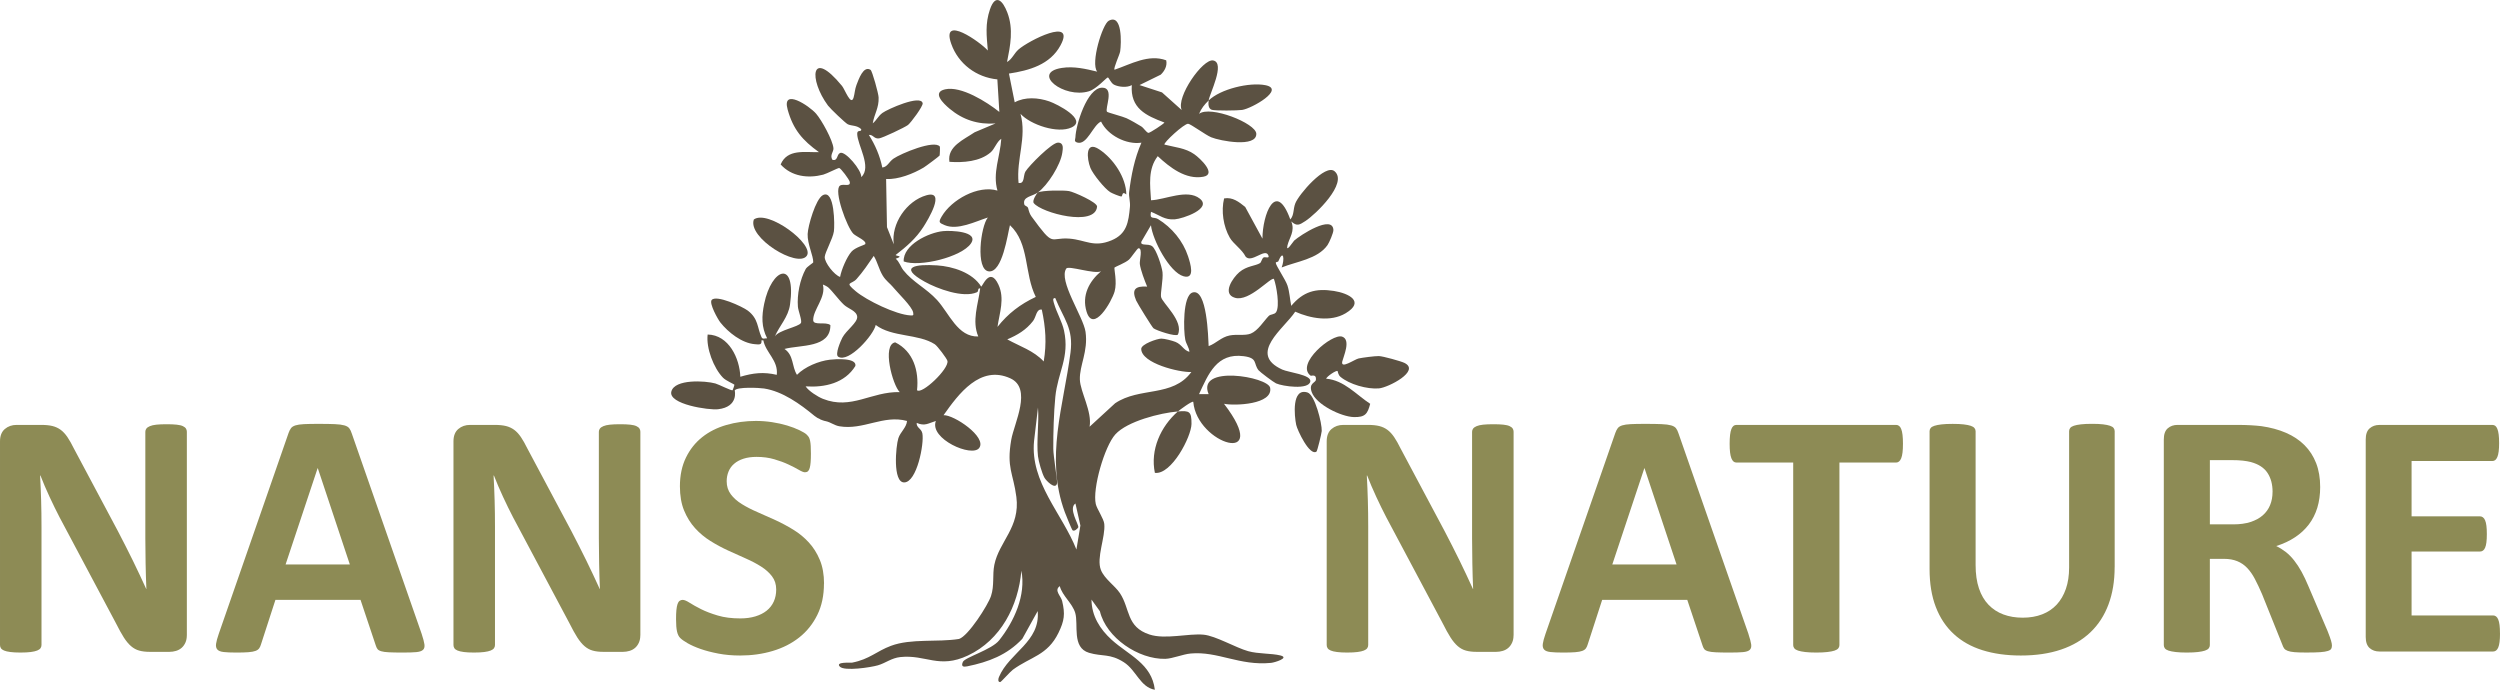
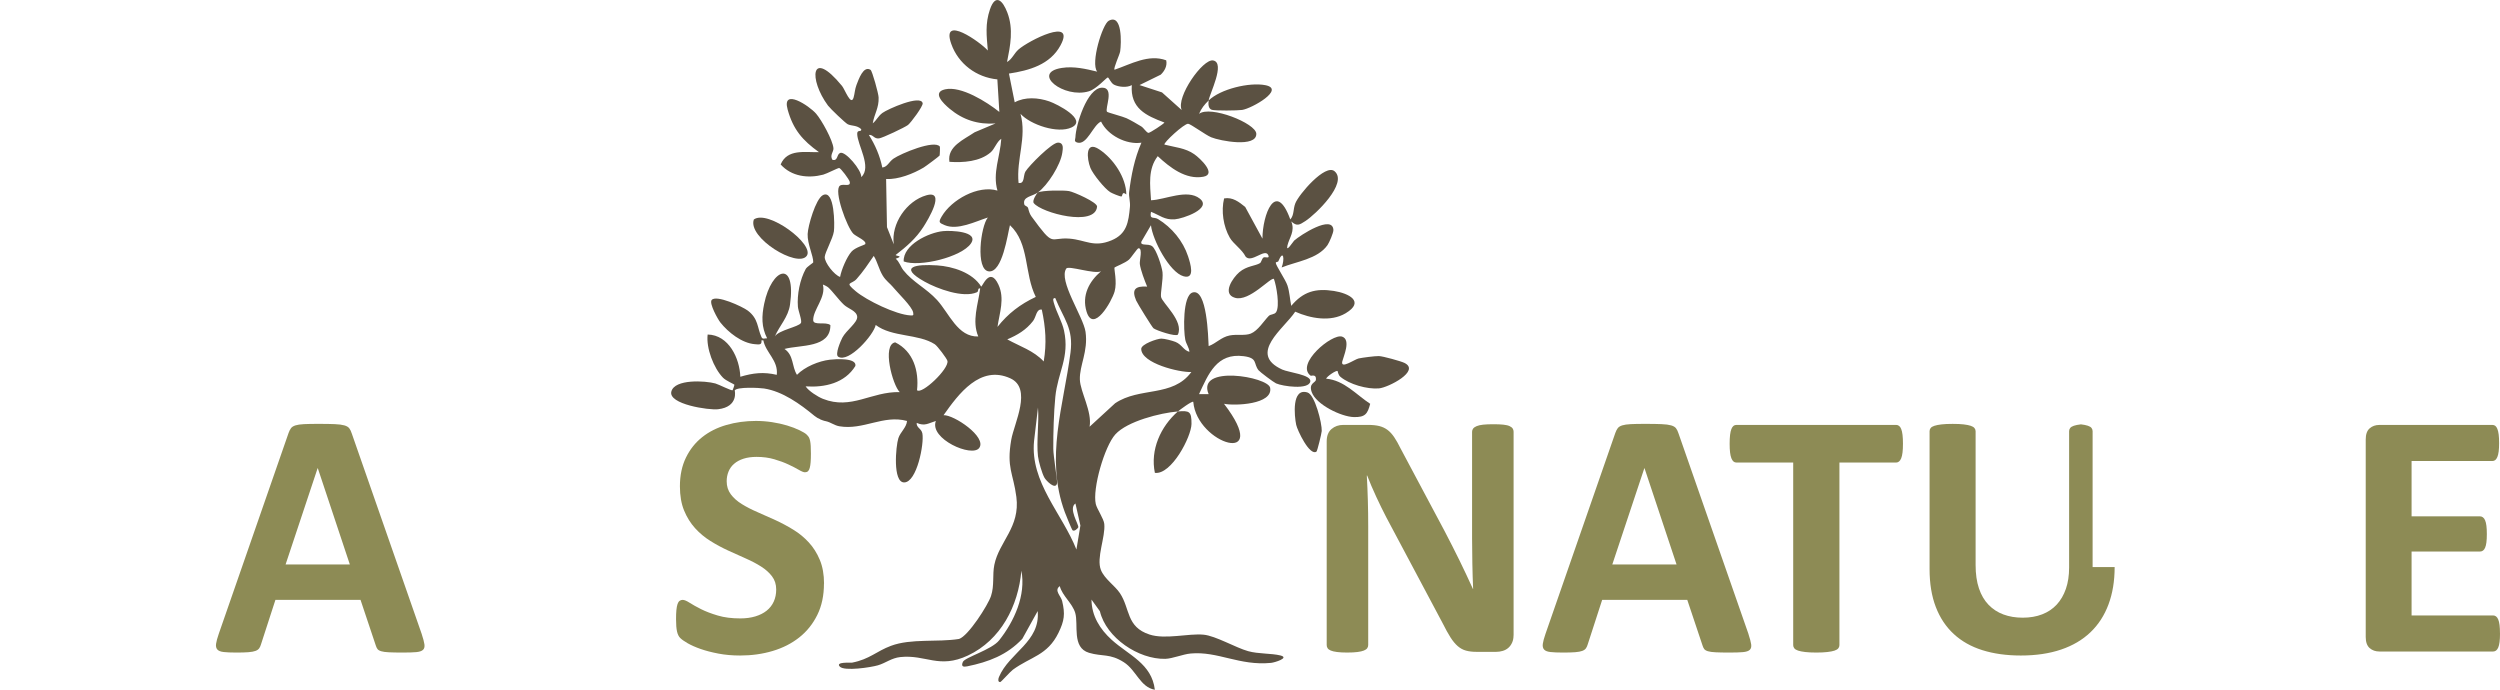
<svg xmlns="http://www.w3.org/2000/svg" id="Calque_1" data-name="Calque 1" viewBox="0 0 929.08 256.29">
  <defs>
    <style>
      .cls-1 {
        fill: #5b5142;
      }

      .cls-2 {
        fill: #8d8b55;
      }
    </style>
  </defs>
  <g>
-     <path class="cls-2" d="M69.43,236.13c0,1-.17,1.89-.52,2.67-.35.78-.81,1.43-1.4,1.95-.59.52-1.28.9-2.08,1.14-.8.24-1.62.36-2.44.36h-7.29c-1.52,0-2.83-.15-3.94-.46-1.11-.3-2.13-.86-3.06-1.66-.93-.8-1.83-1.89-2.7-3.25-.87-1.37-1.84-3.13-2.93-5.3l-20.95-39.37c-1.21-2.34-2.45-4.87-3.71-7.58-1.26-2.71-2.39-5.35-3.38-7.91h-.13c.17,3.12.3,6.24.39,9.34.09,3.1.13,6.3.13,9.6v44.05c0,.43-.12.82-.36,1.17-.24.35-.65.64-1.24.88-.59.24-1.38.42-2.37.55-1,.13-2.28.2-3.84.2s-2.78-.07-3.77-.2c-1-.13-1.78-.31-2.34-.55-.56-.24-.95-.53-1.17-.88-.22-.35-.33-.74-.33-1.17v-75.68c0-2.04.6-3.57,1.79-4.59,1.19-1.02,2.66-1.53,4.39-1.53h9.17c1.65,0,3.04.14,4.16.42,1.13.28,2.14.75,3.03,1.4.89.65,1.72,1.55,2.51,2.7.78,1.15,1.58,2.57,2.41,4.26l16.4,30.78c.95,1.87,1.9,3.7,2.83,5.5.93,1.8,1.83,3.6,2.7,5.4.87,1.8,1.71,3.57,2.54,5.3.82,1.74,1.63,3.47,2.41,5.21h.06c-.13-3.04-.23-6.2-.29-9.5-.07-3.3-.1-6.44-.1-9.43v-39.5c0-.43.13-.82.39-1.17.26-.35.69-.65,1.3-.91.61-.26,1.41-.44,2.41-.55,1-.11,2.28-.16,3.84-.16,1.47,0,2.71.05,3.71.16,1,.11,1.77.29,2.31.55.54.26.92.56,1.14.91.22.35.33.74.33,1.17v75.67Z" />
    <path class="cls-2" d="M156.75,235.74c.52,1.56.85,2.8.98,3.71.13.91-.04,1.59-.52,2.05-.48.46-1.32.74-2.54.85-1.21.11-2.88.16-5.01.16s-3.94-.03-5.17-.1c-1.24-.06-2.18-.19-2.83-.39-.65-.19-1.11-.47-1.37-.81-.26-.35-.48-.8-.65-1.37l-5.66-16.92h-31.62l-5.34,16.46c-.17.61-.4,1.12-.68,1.53-.28.41-.74.74-1.37.98-.63.24-1.52.4-2.67.49-1.15.09-2.66.13-4.52.13-2,0-3.56-.07-4.68-.2-1.13-.13-1.91-.44-2.34-.94-.43-.5-.59-1.2-.46-2.12s.46-2.12.98-3.64l25.96-74.7c.26-.74.56-1.33.91-1.79.35-.46.9-.8,1.66-1.04s1.81-.39,3.16-.46c1.34-.07,3.12-.1,5.33-.1,2.56,0,4.6.03,6.12.1,1.52.06,2.7.22,3.55.46s1.45.6,1.82,1.07c.37.48.68,1.13.94,1.95l26.03,74.63ZM118.1,173.99h-.06l-11.91,35.79h23.88l-11.91-35.79Z" />
-     <path class="cls-2" d="M237.96,236.13c0,1-.17,1.89-.52,2.67-.35.78-.81,1.43-1.4,1.95-.59.52-1.28.9-2.08,1.14-.8.24-1.62.36-2.44.36h-7.29c-1.52,0-2.83-.15-3.94-.46-1.11-.3-2.13-.86-3.06-1.66-.93-.8-1.83-1.89-2.7-3.25-.87-1.37-1.84-3.13-2.93-5.3l-20.95-39.37c-1.22-2.34-2.45-4.87-3.71-7.58-1.26-2.71-2.39-5.35-3.38-7.91h-.13c.17,3.12.3,6.24.39,9.34.09,3.1.13,6.3.13,9.6v44.05c0,.43-.12.82-.36,1.17-.24.35-.65.64-1.24.88-.59.24-1.38.42-2.38.55-1,.13-2.28.2-3.84.2s-2.78-.07-3.77-.2c-1-.13-1.78-.31-2.34-.55-.56-.24-.96-.53-1.17-.88-.22-.35-.33-.74-.33-1.17v-75.68c0-2.04.6-3.57,1.79-4.59,1.19-1.02,2.66-1.53,4.39-1.53h9.18c1.65,0,3.04.14,4.16.42,1.13.28,2.14.75,3.03,1.4.89.65,1.72,1.55,2.51,2.7.78,1.15,1.58,2.57,2.41,4.26l16.4,30.78c.95,1.87,1.9,3.7,2.83,5.5.93,1.8,1.83,3.6,2.7,5.4.87,1.8,1.71,3.57,2.54,5.3.82,1.74,1.63,3.47,2.41,5.21h.07c-.13-3.04-.23-6.2-.29-9.5-.06-3.3-.1-6.44-.1-9.43v-39.5c0-.43.13-.82.39-1.17s.69-.65,1.3-.91c.61-.26,1.41-.44,2.41-.55,1-.11,2.28-.16,3.84-.16,1.47,0,2.71.05,3.71.16,1,.11,1.77.29,2.31.55.54.26.92.56,1.14.91.22.35.33.74.33,1.17v75.67Z" />
    <path class="cls-2" d="M306.21,216.87c0,4.42-.82,8.31-2.47,11.65-1.65,3.34-3.88,6.13-6.7,8.36-2.82,2.24-6.12,3.92-9.89,5.04-3.77,1.13-7.81,1.69-12.1,1.69-2.91,0-5.61-.24-8.1-.72-2.49-.48-4.7-1.05-6.6-1.72-1.91-.67-3.5-1.38-4.78-2.11-1.28-.74-2.2-1.39-2.77-1.95-.56-.56-.97-1.38-1.2-2.44-.24-1.06-.36-2.59-.36-4.59,0-1.34.04-2.47.13-3.38.09-.91.23-1.65.42-2.21.19-.56.45-.96.78-1.2.33-.24.7-.36,1.14-.36.61,0,1.46.36,2.57,1.07s2.53,1.51,4.26,2.38c1.73.87,3.81,1.66,6.21,2.37,2.41.72,5.19,1.07,8.36,1.07,2.08,0,3.95-.25,5.6-.75,1.65-.5,3.05-1.2,4.2-2.12s2.03-2.04,2.64-3.38c.61-1.34.91-2.84.91-4.49,0-1.91-.52-3.55-1.56-4.91-1.04-1.37-2.4-2.58-4.07-3.64-1.67-1.06-3.57-2.06-5.69-2.99-2.13-.93-4.32-1.92-6.57-2.96-2.26-1.04-4.45-2.22-6.57-3.55-2.13-1.32-4.02-2.91-5.69-4.75-1.67-1.84-3.03-4.02-4.07-6.54-1.04-2.51-1.56-5.53-1.56-9.04,0-4.03.75-7.58,2.24-10.64s3.51-5.6,6.05-7.61c2.54-2.02,5.53-3.52,8.98-4.52,3.45-1,7.1-1.5,10.96-1.5,1.99,0,3.99.15,5.99.45,1.99.3,3.86.72,5.6,1.24,1.73.52,3.27,1.11,4.62,1.76,1.34.65,2.23,1.19,2.67,1.63.43.43.73.8.88,1.11.15.3.28.71.39,1.2.11.5.18,1.13.23,1.89.04.76.07,1.7.07,2.83,0,1.26-.03,2.32-.1,3.19-.07.87-.17,1.58-.33,2.15-.15.56-.37.98-.65,1.24-.28.26-.66.39-1.14.39s-1.24-.3-2.28-.91c-1.04-.61-2.32-1.27-3.84-1.98-1.52-.72-3.28-1.37-5.27-1.95-2-.59-4.19-.88-6.57-.88-1.87,0-3.49.23-4.88.68-1.39.45-2.55,1.08-3.48,1.89-.93.8-1.63,1.77-2.08,2.9-.46,1.13-.68,2.32-.68,3.58,0,1.87.51,3.48,1.53,4.85,1.02,1.37,2.38,2.58,4.1,3.64,1.71,1.06,3.65,2.06,5.82,2.99,2.17.93,4.38,1.92,6.64,2.96,2.26,1.04,4.47,2.22,6.64,3.55,2.17,1.32,4.1,2.91,5.79,4.75,1.69,1.84,3.06,4.01,4.1,6.51,1.04,2.5,1.56,5.43,1.56,8.82Z" />
    <path class="cls-2" d="M562.48,236.13c0,1-.17,1.89-.52,2.67-.35.78-.81,1.43-1.4,1.95-.59.52-1.28.9-2.08,1.14-.8.24-1.62.36-2.44.36h-7.29c-1.52,0-2.83-.15-3.94-.46-1.11-.3-2.13-.86-3.06-1.66-.93-.8-1.83-1.89-2.7-3.25-.87-1.37-1.84-3.13-2.93-5.3l-20.95-39.37c-1.22-2.34-2.45-4.87-3.71-7.58-1.26-2.71-2.39-5.35-3.38-7.91h-.13c.17,3.12.3,6.24.39,9.34.09,3.1.13,6.3.13,9.6v44.05c0,.43-.12.82-.36,1.17-.24.35-.65.64-1.24.88-.59.24-1.38.42-2.38.55-1,.13-2.28.2-3.84.2s-2.78-.07-3.77-.2c-1-.13-1.78-.31-2.34-.55-.56-.24-.95-.53-1.17-.88-.22-.35-.33-.74-.33-1.17v-75.68c0-2.04.6-3.57,1.79-4.59,1.19-1.02,2.66-1.53,4.39-1.53h9.18c1.65,0,3.04.14,4.16.42,1.13.28,2.14.75,3.03,1.4.89.65,1.72,1.55,2.51,2.7.78,1.15,1.58,2.57,2.41,4.26l16.4,30.78c.95,1.87,1.9,3.7,2.83,5.5.93,1.8,1.83,3.6,2.7,5.4.87,1.8,1.71,3.57,2.54,5.3.82,1.74,1.63,3.47,2.41,5.21h.07c-.13-3.04-.23-6.2-.29-9.5-.06-3.3-.1-6.44-.1-9.43v-39.5c0-.43.13-.82.39-1.17s.69-.65,1.3-.91c.61-.26,1.41-.44,2.41-.55,1-.11,2.28-.16,3.84-.16,1.47,0,2.71.05,3.71.16,1,.11,1.77.29,2.31.55.54.26.92.56,1.14.91.22.35.33.74.33,1.17v75.67Z" />
    <path class="cls-2" d="M649.81,235.74c.52,1.56.85,2.8.98,3.71.13.91-.04,1.59-.52,2.05-.48.46-1.32.74-2.54.85-1.21.11-2.88.16-5.01.16s-3.94-.03-5.17-.1c-1.24-.06-2.18-.19-2.83-.39-.65-.19-1.11-.47-1.37-.81-.26-.35-.48-.8-.65-1.37l-5.66-16.92h-31.62l-5.34,16.46c-.17.61-.4,1.12-.68,1.53-.28.41-.74.74-1.37.98-.63.24-1.52.4-2.67.49-1.15.09-2.66.13-4.52.13-2,0-3.56-.07-4.68-.2-1.13-.13-1.91-.44-2.34-.94-.43-.5-.59-1.2-.46-2.12.13-.91.46-2.12.98-3.64l25.96-74.7c.26-.74.56-1.33.91-1.79.35-.46.9-.8,1.66-1.04.76-.24,1.81-.39,3.16-.46,1.34-.07,3.12-.1,5.34-.1,2.56,0,4.6.03,6.12.1,1.52.06,2.7.22,3.55.46.85.24,1.45.6,1.82,1.07.37.48.68,1.13.94,1.95l26.03,74.63ZM611.16,173.99h-.07l-11.91,35.79h23.88l-11.91-35.79Z" />
    <path class="cls-2" d="M707.2,164.94c0,1.26-.05,2.33-.16,3.22-.11.89-.27,1.61-.49,2.15-.22.54-.49.94-.81,1.2-.33.26-.68.39-1.07.39h-21.08v67.87c0,.43-.14.82-.42,1.17-.28.35-.75.63-1.4.85-.65.22-1.53.39-2.64.52-1.11.13-2.48.2-4.13.2s-3.03-.07-4.13-.2c-1.11-.13-1.98-.3-2.64-.52-.65-.22-1.12-.5-1.4-.85s-.42-.74-.42-1.17v-67.87h-21.08c-.43,0-.8-.13-1.11-.39-.3-.26-.56-.66-.78-1.2-.22-.54-.38-1.26-.49-2.15-.11-.89-.16-1.96-.16-3.22s.05-2.41.16-3.32c.11-.91.27-1.64.49-2.18.22-.54.48-.93.78-1.17.3-.24.67-.36,1.11-.36h59.34c.39,0,.75.12,1.07.36.33.24.6.63.81,1.17.22.54.38,1.27.49,2.18.11.91.16,2.02.16,3.32Z" />
-     <path class="cls-2" d="M785.87,210.75c0,5.16-.76,9.78-2.28,13.86-1.52,4.08-3.75,7.53-6.7,10.35-2.95,2.82-6.59,4.97-10.93,6.44-4.34,1.47-9.33,2.21-14.97,2.21-5.29,0-10.04-.66-14.25-1.98-4.21-1.32-7.77-3.33-10.67-6.02-2.91-2.69-5.13-6.04-6.67-10.05-1.54-4.01-2.31-8.71-2.31-14.09v-51.21c0-.43.13-.82.39-1.17.26-.35.73-.63,1.4-.85.67-.22,1.55-.39,2.64-.52s2.47-.19,4.16-.19,3.01.06,4.1.19,1.95.3,2.6.52c.65.22,1.12.5,1.4.85.28.35.42.74.42,1.17v49.71c0,3.34.41,6.24,1.24,8.69.82,2.45,2.01,4.48,3.55,6.08,1.54,1.6,3.38,2.81,5.53,3.61,2.15.8,4.54,1.2,7.19,1.2s5.1-.41,7.22-1.24c2.13-.82,3.93-2.03,5.4-3.61,1.47-1.58,2.61-3.54,3.42-5.86.8-2.32,1.2-4.96,1.2-7.91v-50.69c0-.43.13-.82.39-1.17.26-.35.72-.63,1.37-.85.65-.22,1.53-.39,2.64-.52s2.48-.19,4.13-.19,3,.06,4.07.19c1.06.13,1.92.3,2.57.52.65.22,1.11.5,1.37.85.26.35.39.74.39,1.17v50.49Z" />
-     <path class="cls-2" d="M866.62,239.9c0,.48-.09.88-.26,1.2-.17.33-.59.6-1.24.81-.65.22-1.61.37-2.86.46-1.26.09-2.97.13-5.14.13-1.82,0-3.28-.04-4.36-.13-1.08-.09-1.94-.25-2.57-.49-.63-.24-1.07-.54-1.33-.91-.26-.37-.48-.81-.65-1.33l-7.55-18.81c-.91-2.12-1.8-4.01-2.67-5.66-.87-1.65-1.83-3.03-2.9-4.13-1.06-1.11-2.29-1.94-3.68-2.5-1.39-.56-2.99-.85-4.82-.85h-5.34v32.08c0,.43-.14.82-.42,1.17-.28.35-.75.63-1.4.85-.65.22-1.52.39-2.6.52-1.08.13-2.47.2-4.16.2s-3.03-.07-4.13-.2c-1.11-.13-1.98-.3-2.64-.52-.65-.22-1.11-.5-1.37-.85-.26-.35-.39-.74-.39-1.17v-76.46c0-1.91.49-3.29,1.46-4.13s2.18-1.27,3.61-1.27h21.8c2.21,0,4.03.04,5.47.13,1.43.09,2.73.19,3.9.33,3.38.48,6.43,1.3,9.14,2.47,2.71,1.17,5.01,2.7,6.9,4.59,1.89,1.89,3.33,4.12,4.33,6.7,1,2.58,1.5,5.54,1.5,8.88,0,2.82-.36,5.39-1.07,7.71-.72,2.32-1.77,4.39-3.16,6.21-1.39,1.82-3.1,3.41-5.14,4.75-2.04,1.35-4.36,2.43-6.96,3.25,1.26.61,2.44,1.35,3.55,2.21,1.11.87,2.15,1.92,3.12,3.16.98,1.24,1.9,2.65,2.77,4.23.87,1.58,1.71,3.37,2.54,5.37l7.09,16.59c.65,1.65,1.08,2.85,1.3,3.61.22.76.33,1.36.33,1.79ZM844.56,182.77c0-2.78-.63-5.12-1.89-7.03-1.26-1.91-3.32-3.25-6.18-4.03-.87-.22-1.85-.39-2.96-.52-1.11-.13-2.64-.2-4.59-.2h-7.68v23.88h8.72c2.43,0,4.55-.29,6.38-.88,1.82-.59,3.34-1.41,4.55-2.47,1.21-1.06,2.13-2.33,2.73-3.81.61-1.47.91-3.12.91-4.95Z" />
+     <path class="cls-2" d="M785.87,210.75c0,5.16-.76,9.78-2.28,13.86-1.52,4.08-3.75,7.53-6.7,10.35-2.95,2.82-6.59,4.97-10.93,6.44-4.34,1.47-9.33,2.21-14.97,2.21-5.29,0-10.04-.66-14.25-1.98-4.21-1.32-7.77-3.33-10.67-6.02-2.91-2.69-5.13-6.04-6.67-10.05-1.54-4.01-2.31-8.71-2.31-14.09v-51.21c0-.43.13-.82.39-1.17.26-.35.73-.63,1.4-.85.67-.22,1.55-.39,2.64-.52s2.47-.19,4.16-.19,3.01.06,4.1.19,1.95.3,2.6.52c.65.22,1.12.5,1.4.85.28.35.42.74.42,1.17v49.71c0,3.34.41,6.24,1.24,8.69.82,2.45,2.01,4.48,3.55,6.08,1.54,1.6,3.38,2.81,5.53,3.61,2.15.8,4.54,1.2,7.19,1.2s5.1-.41,7.22-1.24c2.13-.82,3.93-2.03,5.4-3.61,1.47-1.58,2.61-3.54,3.42-5.86.8-2.32,1.2-4.96,1.2-7.91v-50.69c0-.43.13-.82.39-1.17.26-.35.72-.63,1.37-.85.65-.22,1.53-.39,2.64-.52c1.06.13,1.92.3,2.57.52.65.22,1.11.5,1.37.85.26.35.39.74.39,1.17v50.49Z" />
    <path class="cls-2" d="M929.08,235.41c0,1.26-.05,2.31-.16,3.16-.11.85-.27,1.53-.49,2.05-.22.52-.49.9-.81,1.14-.33.24-.68.36-1.07.36h-42.3c-1.43,0-2.64-.42-3.61-1.27s-1.46-2.22-1.46-4.13v-73.4c0-1.91.49-3.29,1.46-4.13s2.18-1.27,3.61-1.27h42.03c.39,0,.74.11,1.04.33.3.22.56.6.78,1.14.22.54.38,1.24.49,2.08.11.85.16,1.92.16,3.22,0,1.21-.05,2.24-.16,3.09-.11.85-.27,1.53-.49,2.05-.22.52-.48.9-.78,1.14-.3.24-.65.36-1.04.36h-30.06v20.56h25.44c.39,0,.75.12,1.07.36.33.24.6.61.81,1.11.22.5.38,1.17.49,2.02.11.85.16,1.88.16,3.09s-.05,2.3-.16,3.12c-.11.82-.27,1.49-.49,1.98-.22.5-.49.86-.81,1.07-.33.22-.68.33-1.07.33h-25.44v23.75h30.32c.39,0,.75.12,1.07.36.33.24.6.62.81,1.14.22.52.38,1.2.49,2.05.11.85.16,1.9.16,3.16Z" />
  </g>
  <g>
    <path class="cls-1" d="M304.87,155.82c-.8-.3-1.54-.74-2.2-1.28-5.34-4.42-11.84-9.09-18.71-10.16-1.72-.27-10.03-.68-10.92.71,0,0,1.57,6.09-6.19,7-3.42.4-18.58-1.85-17.36-6.58s12.62-4.04,16.36-3c1.26.35,6.05,2.82,6.41,2.51.08-.07.72-1.97.66-2.06-.14-.21-3.14-1.47-4.23-2.59-3.49-3.58-6.32-11.05-5.71-16.05,7.86.15,11.91,8.87,12.14,15.7,4.79-1.42,8.6-1.87,13.55-.72.62-5.36-4.1-8.19-5-12.83h-.7c.26,1.85-.96,1.56-2.47,1.44-4.81-.38-9.87-4.39-12.78-8.05-.98-1.23-4.19-7.04-3.28-8.32,1.56-2.2,11.54,2.43,13.48,3.91,3.97,3.04,3.44,6.26,5.05,9.8.47,1.04,1.27.37,2.12.5-2.17-4.24-2.05-8.26-1.1-12.87,2.76-13.34,11.96-16.56,9.6.33-.65,4.65-3.89,7.78-5.64,11.83,1.46-2.38,8.77-3.52,9.68-4.99.53-.86-.99-4.5-1.11-6.08-.36-4.47.75-10.09,2.92-14.03.46-.83,2.77-2.22,2.78-2.45.08-2.39-2.21-6.81-2.08-10.51.11-3.02,2.98-13.01,5.64-14.44,4.47-2.39,4.42,11.43,4.12,13.44-.41,2.77-3.32,7.81-3.41,9.51-.11,2.08,3.58,6.75,5.71,7.43.47-2.65,2.5-7.47,4.28-9.44,1.35-1.5,4.84-2.47,5.01-2.69.89-1.21-3.23-2.84-4.32-3.88-2.35-2.23-7.5-16.21-5.01-17.92,1.28-.88,4,.66,3.63-1.39-.16-.88-3.34-5.11-3.93-5.16-.48-.04-4.61,2.12-5.93,2.47-5.6,1.47-11.78.71-15.82-3.79,2.49-5.87,9.03-4.45,14.24-4.57-6.11-4.39-9.59-8.4-11.64-15.82-2.27-8.2,8.03-1.43,10.59,1.54,2.07,2.41,6.14,9.76,6.43,12.79.13,1.36-1.47,2.59-.38,4.34,2.07.56,1.51-1.9,2.83-2.54,1.9-.93,8.14,6.46,7.88,8.96,4.09-3.68-1.47-12-1.5-16.09-.01-1.74,1.67-.44,1.49-1.73-1.67-1.52-3.5-1.13-4.97-1.8-.84-.38-6.55-5.84-7.37-6.95-7.16-9.67-6.6-21.67,5.21-7.31,1.08,1.32,3.33,7.65,4.3,4.31.43-1.47.47-3.1,1.07-4.65.82-2.13,2.59-7.33,5.24-5.63.62.4,2.94,8.76,2.99,10.24.14,3.98-1.56,5.98-2.18,9.63,1.43-1.12,1.92-2.62,3.61-3.87,1.85-1.37,14.27-6.93,14.94-3.6.22,1.07-4.38,7.25-5.46,8.09-1.16.89-9.51,4.86-10.8,4.99-1.91.19-2.07-1.46-3.74-1.31,2.35,3.7,4.11,7.79,5,12.12,1.94-.2,2.44-2.11,4.18-3.31,2.73-1.89,15.18-7.11,17.21-4.47.1.13,0,3.2-.1,3.34-.21.31-5.17,4.01-5.93,4.46-3.88,2.3-9.37,4.48-13.94,4.26l.32,17.88,2.53,6.38c-1.08-7.66,4.79-16.15,12.12-18.22,7.4-2.09.55,9.16-1.11,11.75-2.78,4.32-6.3,7.34-10.29,10.41-.17.47,3.32.3,0,1.42,1.38,1.14,1.79,2.94,2.85,4.28,3.44,4.37,8.59,6.77,12.5,11.05,4.57,5.01,7.71,13.84,15.33,13.56-2.44-5.78-.06-11.88.71-17.83-1.1-.28-.42,1.04-1.22,1.4-5.07,2.27-14.75-1.32-19.43-3.94-10.11-5.66-3.04-6.54,4.62-6.05,5.88.38,13.19,2.71,16.39,7.87.41.22,3.19-7.67,6.42-.71,2.42,5.21.4,10.44-.35,15.7,3.95-5,8.46-8.42,14.23-11.14-4.36-8.71-2.28-19.83-9.6-26.66-.89,3.46-2.78,17.64-7.83,17.17s-3.07-16.74-.38-20.02c-4.67,1.49-11.26,4.86-16.05,2.84-2.11-.89-2.36-1.08-1.1-3.23,3.61-6.2,13.52-11.78,20.72-9.61-1.9-6.48,1.02-12.76,1.42-19.25-1.65,1.01-2.45,3.73-3.91,5-4.02,3.51-10.29,3.91-15.36,3.56-.91-5.72,5.39-8.27,9.36-10.98l7.77-3.28c-6.48.46-12.09-1.32-17.05-5.47-2.41-2.02-6.63-6.08-1.71-7.21,5.95-1.37,15.59,4.72,20.18,8.4l-.74-12.1c-7.8-.75-14.51-5.78-17.13-13.19-3.95-11.17,10.87-.62,13.59,2.46-.46-5.47-1.04-9.91.79-15.27,2.05-5.98,4.74-3.4,6.48,1.22,2.31,6.11,1.1,12.15-.13,18.32,1.9-1.06,2.6-3.19,4.26-4.65,3.71-3.27,21.42-12.29,15.6-1.52-3.86,7.16-11.6,9.33-19.15,10.47l2.14,10.68c3.84-2.1,8.74-1.76,12.84-.35,2.9,1,14.37,6.84,8.28,9.69-5.11,2.4-15.21-.97-18.97-5.06,2.42,8.79-1.6,16.77-.72,25.68,2.36.48,1.68-2.77,2.55-4.22,1.29-2.15,9.85-10.79,12.11-10.76s1.8,2.28,1.6,3.75c-.63,4.51-5.46,12.17-9.13,14.8,1.63-.84,9.53-.9,11.61-.54,1.79.31,10.58,4.18,10.44,5.77-.68,7.65-20.64,2.36-23.52-1.29-.75-.94,1.28-3.84,1.47-3.94-2.1,1.51-5.81,1.5-4.97,4.5.14.5,1.21.53,1.41,1.34.26,1.06.57,2.12,1.21,3.01,8.7,11.95,6.58,7.69,14.12,8.28,6.02.47,8.97,3.41,15.64.64,5.68-2.37,6.33-6.73,6.85-12.43.18-1.92-.48-3.86-.3-5.43.76-6.34,2-12.58,4.57-18.44-5.58.85-12.6-2.77-15-7.85-2.97,1.24-5.21,8.91-8.86,7.8-1.35-.41-.69-1.2-.67-1.92.13-4.53,4.31-18.37,9.89-18.47,4.81-.09.93,7.9,1.86,8.96.25.29,5.96,1.78,7.24,2.39,1.67.79,3.9,2.08,5.5,3.06.89.55,1.89,2.26,2.64,2.39.5.09,5.94-3.5,5.95-3.85-6.91-2.56-12.74-5.32-12.13-13.91-1.72,1.03-4.9.73-6.62-.16-1.18-.62-1.89-2.66-2.3-2.68-.44-.02-4.15,4.26-6.98,5.13-9.31,2.87-21.71-6.86-10.11-8.67,4.49-.7,8.86.35,13.16,1.38-2.56-3.11,1.94-17.64,4.28-18.91,5.1-2.76,4.69,8.36,4.25,11.38-.18,1.23-2.61,6.31-2.09,6.82,6.07-2.07,12.62-5.92,19.2-3.5.45,2.05-.6,3.97-2.03,5.33l-7.89,3.87,8.35,2.72,7.34,6.57c-2.25-4.75,7.84-19.16,11.68-18.44,4.66.88-1.39,12.49-1.68,14.87,4.38-4.25,15.08-6.83,21.04-5.69,7.66,1.47-4.97,8.66-8.59,9.21-1.65.25-10.06.35-11.28-.05-1.38-.46-1.32-2.25-1.17-3.47-1.57,1.53-2.72,2.95-3.57,4.99,4.06-3.29,21.17,3.48,21.28,7.38.16,5.26-13.49,2.67-16.77,1.31-2.11-.87-7.58-4.93-8.56-5.02-1.43-.13-9.29,7.1-8.8,7.74,3.79.99,7.75,1.23,11.07,3.57,2.22,1.56,8.44,7.44,3.4,8.37-6.53,1.21-12.49-3.45-16.97-7.64-3.71,4.82-2.83,10.7-2.5,16.39,5.3-.2,13.45-4.31,18.11-.63,4.76,3.75-6.37,7.51-9.3,7.72-3.81.27-5.59-1.56-8.82-2.8-.62,3.08,1.01,1.72,2.62,2.7,5.09,3.1,9.29,8.12,11.16,13.84.87,2.67,2.75,8.64-1.67,7.42-5.25-1.45-11.55-13.61-12.12-18.97l-3.55,6.07c-.53,1.79,2.39.58,3.97,1.71s3.65,7.66,3.87,9.68c.29,2.7-.82,7.75-.54,9.19.42,2.22,8.57,9,6.25,14-.86.86-8-1.54-9.07-2.36-.48-.37-5.99-9.26-6.44-10.32-1.76-4.14-.33-5.43,4.09-5.17-.92-2.19-2.45-6.17-2.72-8.39-.16-1.36,1.17-5.89-.49-5.86-.44,0-2.66,3.45-3.57,4.26-1.34,1.2-5.15,2.66-5.34,2.9-.27.36,1.04,5.33.03,8.91-1.06,3.75-7.92,15.65-10.42,7.49-1.84-6.01.93-11.23,5.39-15.01-2.34,1.22-12.1-2.21-12.92-1.02-3.07,4.43,6.37,17.98,7.15,23.55,1.02,7.33-2.29,12.4-2.11,17.75.15,4.53,4.63,11.94,3.61,17.5l9.48-8.71c9.14-6.19,21.36-2.13,28.34-11.62-4.47.19-18.54-3.23-18.63-8.57-.03-1.82,6.01-3.85,7.48-3.85,1.17,0,4.06.75,5.23,1.22,2.38.95,3.01,3.12,5.2,3.7-.12-1.67-1.2-2.82-1.55-4.56-.66-3.27-1-16.37,2.73-17.5,5.41-1.64,5.79,16.74,5.97,19.93,2.8-1.02,4.63-3.32,7.81-3.96,2.65-.53,5.66.18,7.86-.7,2.64-1.06,4.87-4.72,6.66-6.55.71-.72,2.08-.44,2.73-1.4,1.45-2.15.14-9.82-.8-12.35-1.12-.86-9.11,8.56-14.46,7.01-4.96-1.43-.86-7.43,1.6-9.53,2.75-2.36,6.08-2.32,7.69-3.37.48-.32.64-1.51,1.23-2.04.55-.5,2.59.65,1.81-.97-1.26-2.62-6.24,3.14-8.4.59-1.34-2.68-4.54-4.71-5.87-7.02-2.42-4.21-3.26-9.94-2.12-14.6,3.17-.57,5.53,1.31,7.84,3.17l6.41,11.78c0-8.76,4.92-22.11,10.35-7.13,1.48-1.67,1-3.8,1.86-5.99,1.27-3.27,11.15-14.88,14.6-11.92,5.1,4.37-7.12,16.1-10.87,18.51-2.21,1.42-3.12,2.06-5.23.13,1.48,3.63-.7,5.93-1.42,8.93s2.19-1.53,2.49-1.8c2.31-2.07,14.28-9.78,14.59-3.96.05,1.02-1.53,4.68-2.2,5.64-3.67,5.22-11.71,6.11-17.03,8.3,1.18-3.11.69-6.98-1.28-2.21-.05.12-.9.14-.91.47-.03.94,3.68,6.35,4.36,8.48.78,2.43.89,5.05,1.39,7.53,4.42-5.28,9.04-6.62,15.88-5.54,5.38.85,11.66,3.9,4.35,8.28-5.58,3.34-13.17,1.93-18.75-.58-4.12,6.29-17.77,15.62-4.83,21.51,2.36,1.08,10.87,1.92,10.44,4.42-.54,3.21-10.25,1.82-12.73.72-.9-.4-6-4.23-6.52-4.89-1.98-2.53-.19-4.53-5.52-5.22-10-1.3-13.11,6.61-16.59,14.11h3.57c-4.64-11.03,22.12-6.47,22.86-2.36,1.12,6.2-13.14,6.76-17.15,5.94,18.05,23.52-10.05,15.14-11.42-.72-.41-.45-5.06,3.01-5.71,3.57,4.21-.35,5.1-.09,5.05,4.64s-7.45,18.98-13.61,18.18c-1.78-8.52,2.12-17.2,8.55-22.82-6.5.54-18.79,3.62-23.24,8.52-4.04,4.46-8.57,20.23-7.27,25.89.41,1.79,2.98,5.48,3.16,7.41.47,4.84-3.03,12.62-1.26,17.08,1.32,3.34,5.19,5.81,7.07,8.63,3.84,5.75,2.28,12.55,11.02,15.38,5.87,1.91,14.38-.48,20.06.05,4.51.42,11.98,4.86,16.59,6.13,3.82,1.06,8.63.76,11.97,1.59,3.54.89-2.13,2.63-3.48,2.76-11.75,1.16-19.77-4.41-29.89-3.48-2.92.27-6.72,1.91-9.44,1.98-9.91.23-21.92-7.81-24.27-17.68l-3.13-4.35c.07,6.11,3.14,10.99,7.51,14.96,6.26,5.68,14.9,8.83,16.04,18.56-5.47-.97-6.89-7.28-11.52-10.23-5.24-3.33-7.92-2.02-12.93-3.5-6.51-1.92-3.86-10.51-5.14-14.83-1.07-3.62-4.8-6.33-5.74-9.95-2.23,1.61.41,3.59.88,5.53,1.17,4.86.81,7.35-1.36,11.82-4.12,8.45-10.33,8.86-16.96,13.72-.99.73-4.36,4.56-4.68,4.58-.85.05-.87-.95-.48-1.88,3.82-9.09,15.44-13.05,14.39-24.5l-5.72,10.32c-5.66,6.01-12.55,8.6-20.47,10.22-1.46.3-2.35.09-1.62-1.63s10.73-4.53,13.51-8.06c5.57-7.04,10-16.71,8.24-25.86-1.13,13.1-7.65,25.78-19.86,31.52-10.78,5.07-15.63-.43-25.12.58-3.34.36-5.42,2.22-8.35,3.07-2.65.77-12.42,2.26-14.13.49-1.83-1.89,4.05-1.39,4.56-1.49,6.5-1.26,9.03-4.24,14.44-6.25,7.53-2.8,17.27-1.26,25.29-2.55,3.41-1.06,10.76-12.56,11.88-15.95,1.31-3.93.47-7.8,1.24-11.6,1.78-8.68,9.65-13.96,8.19-25.22-1.15-8.88-3.72-10.77-1.9-21.28,1.07-6.14,7.91-19.07-.37-22.82-11.17-5.06-19.21,5.79-24.79,13.71,3.87-.17,16.17,8.1,13.26,12.17-2.63,3.67-18.65-3.38-16.12-10.02-2.79.83-4.08,2.06-7.13.71-.13,1.85,1.77,2.06,2.12,3.93.72,3.81-2.04,18.16-6.76,18.2-4.32.04-3.12-13.49-2.16-16.44.74-2.3,3.02-3.94,3.22-6.4-8.82-2.41-16.2,3.51-25.17,1.97-1.83-.32-3.23-1.5-4.94-1.87-.38-.08-.77-.16-1.13-.3l-1.1-.41ZM331.94,106.76c-1.17-1.41-2.73-2.43-3.88-4.32-1.49-2.47-1.91-4.99-3.34-7.34-1.95,2.85-4.08,6.03-6.39,8.59-1.95,2.16-4.63.91-.33,4.53,4.09,3.44,14.99,8.7,20.28,8.99,1.04.06,1.3.1,1.08-1.09-.41-2.18-5.64-7.19-7.43-9.35ZM307.71,106.74c-.3-.27-1.83-1.05-1.9-.96,1.24,4.73-3.66,9.29-3.6,13.19.03,2.16,4.78.45,6.39,1.86.09,8.6-11.22,7.26-17.06,8.85,3.51,2.37,2.66,6.49,4.64,9.62,2.91-3,8.12-5.14,12.21-5.62,1.78-.21,10.08-.87,9.5,2.32-3.92,6.39-11.36,8.07-18.5,7.59,1.14,1.73,4.5,3.86,6.43,4.63,10.6,4.21,17.95-2.76,28.55-2.5-2.68-2.6-6.68-17.64-1.68-18.49,6.75,3.33,8.88,10.62,8.11,17.78,1.72,1.75,11.94-7.93,11.3-10.88-.19-.85-3.74-5.58-4.71-6.2-6.13-3.95-15.88-2.56-21.95-7.16-.7,3.65-10.05,14.27-13.94,11.79-1.29-.82.96-5.97,1.54-7.07,1.45-2.76,5.69-5.59,5.52-7.78s-3.35-2.98-4.9-4.43c-2.06-1.92-4.19-4.99-5.94-6.54ZM385.75,169.63c-.63-5.7.46-12.38,0-18.19l-1.46,12.45c-1.5,15.36,10.47,26.99,15.74,40.33l1.48-8.91-1.84-8.2c-2.74,1.82,1.28,7.77,1.06,8.87-.37.65-1.52,1.56-2.12,1.11-.29-.22-2.55-5.82-2.89-6.75-7.44-20.14-.4-39.76,2.11-59.29,1.17-9.13-2.5-12.47-5.66-20.27-1.3-.18-.59,1.49-.4,2.18.91,3.19,2.95,6.61,3.66,9.9,2.14,9.94-2.34,15.51-3.24,24.66-.56,5.72-.79,13.49-.75,19.29.02,2.6,1.56,12,1.41,12.76-.55,2.71-4.09-.97-4.68-2.01-.93-1.61-2.21-6.13-2.41-7.94ZM387.17,115.06c-2.05-.34-2.07,2.71-3.26,4.24-2.58,3.33-5.77,5.2-9.58,6.82,4.7,2.61,9.8,4.17,13.55,8.21,1.14-6.83.72-12.56-.71-19.26Z" />
    <path class="cls-1" d="M497.09,137.89c-.51-.35-3.87,1.9-4.27,2.84,6.74.59,11.15,5.92,16.39,9.34-.98,3.75-1.86,5.03-6.05,4.93-4.67-.11-14.03-4.6-15.69-9.3-1.19-3.37,1.44-3.4,1.57-4.57.25-2.27-1.75-1.36-1.94-1.5-5.82-4.25,7.91-15.8,11.68-14.53,3.38,1.15.5,7.36.06,9.2-.73,3.06,4.57-.77,6.07-1.09s6.04-.91,7.53-.88,8.15,1.89,9.46,2.52c6.16,2.97-6,9.2-9.46,9.49-4.34.37-10.96-1.49-14.3-4.31-.89-.76-.96-2.07-1.05-2.14Z" />
    <path class="cls-1" d="M335.84,97.16c-.3-6.18,9.32-10.75,14.65-11.27,2.83-.27,13.49.02,10.33,4.6-3.48,5.05-19.13,8.86-24.97,6.67Z" />
    <path class="cls-1" d="M280.15,81.57c5.24-3.83,22.77,9.33,19.64,13.54-3.41,4.58-22.05-6.76-19.64-13.54Z" />
    <path class="cls-1" d="M489.24,167.84c-2.56,1.73-7.12-8-7.53-9.94-.69-3.32-1.75-13.88,4.18-12.05,2.8.86,5.43,11.51,5.31,14.32-.04.88-1.64,7.45-1.96,7.67Z" />
    <path class="cls-1" d="M418.58,72.26c-1.74-1.44-1.33.71-1.82.75-.56.05-3.45-1.16-4.13-1.58-2.12-1.31-6.46-6.72-7.39-9.02-1.38-3.43-2.01-10.42,3.31-6.88s9.95,10.48,10.03,16.72Z" />
  </g>
</svg>